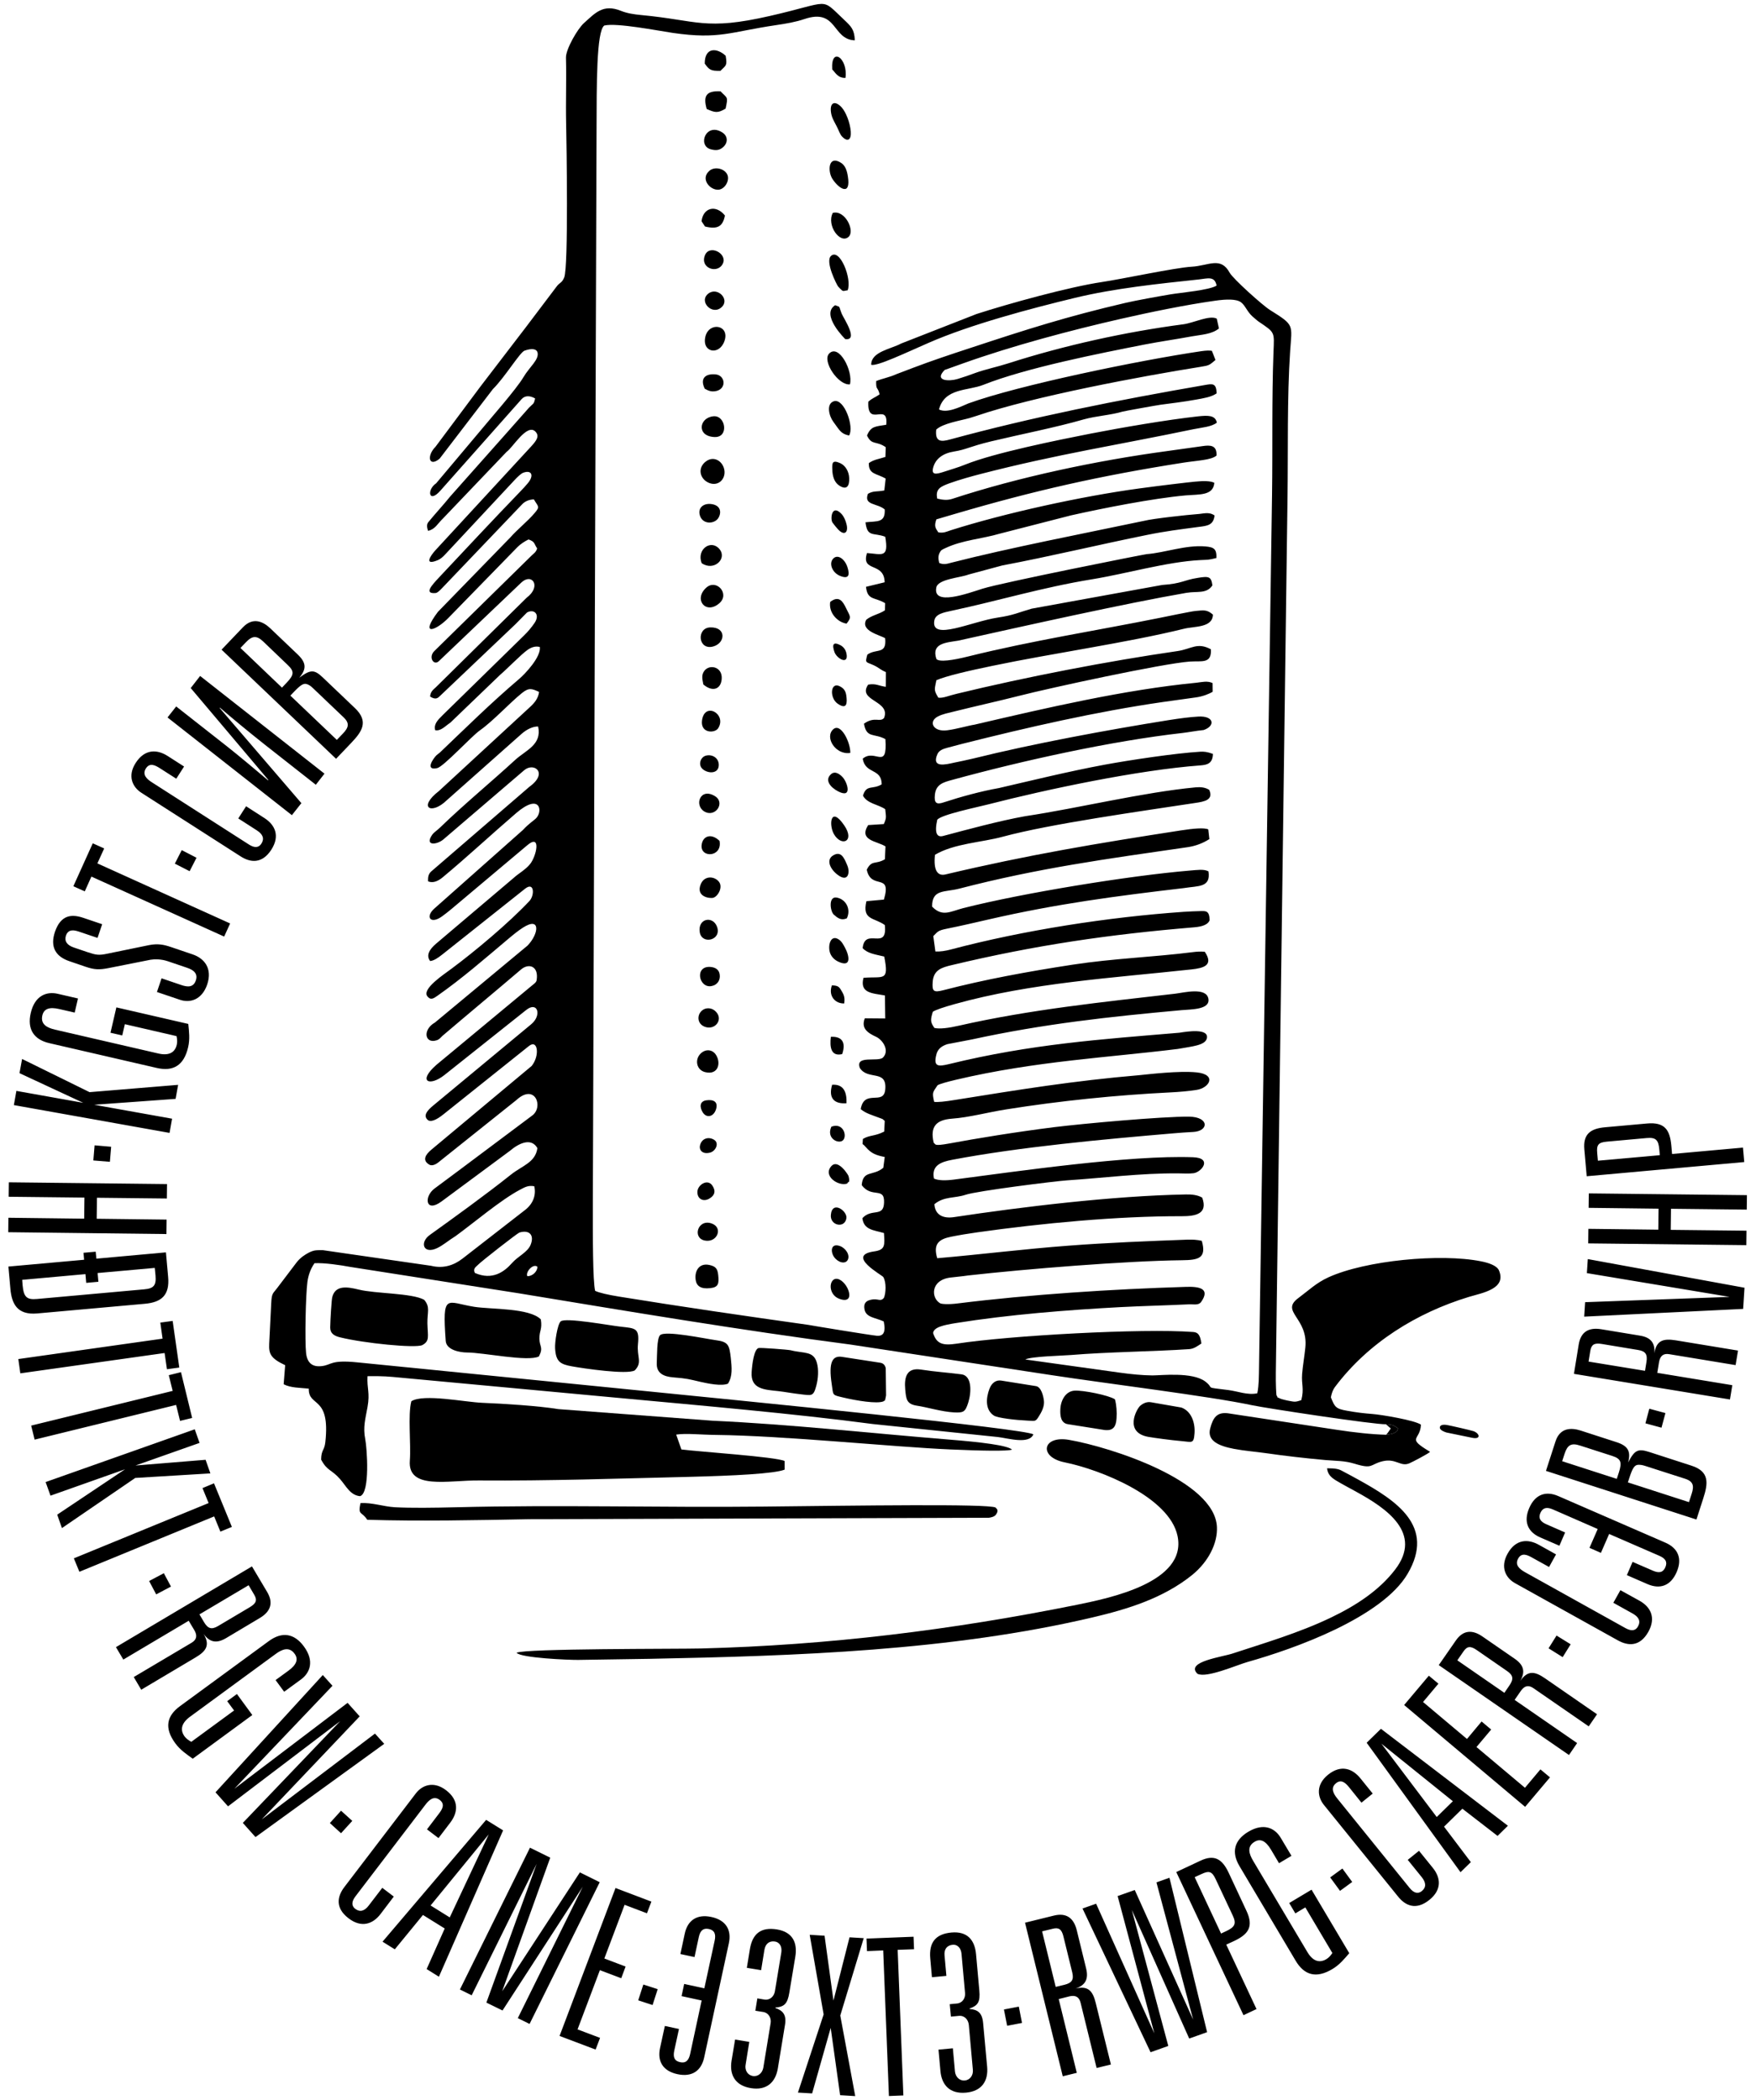
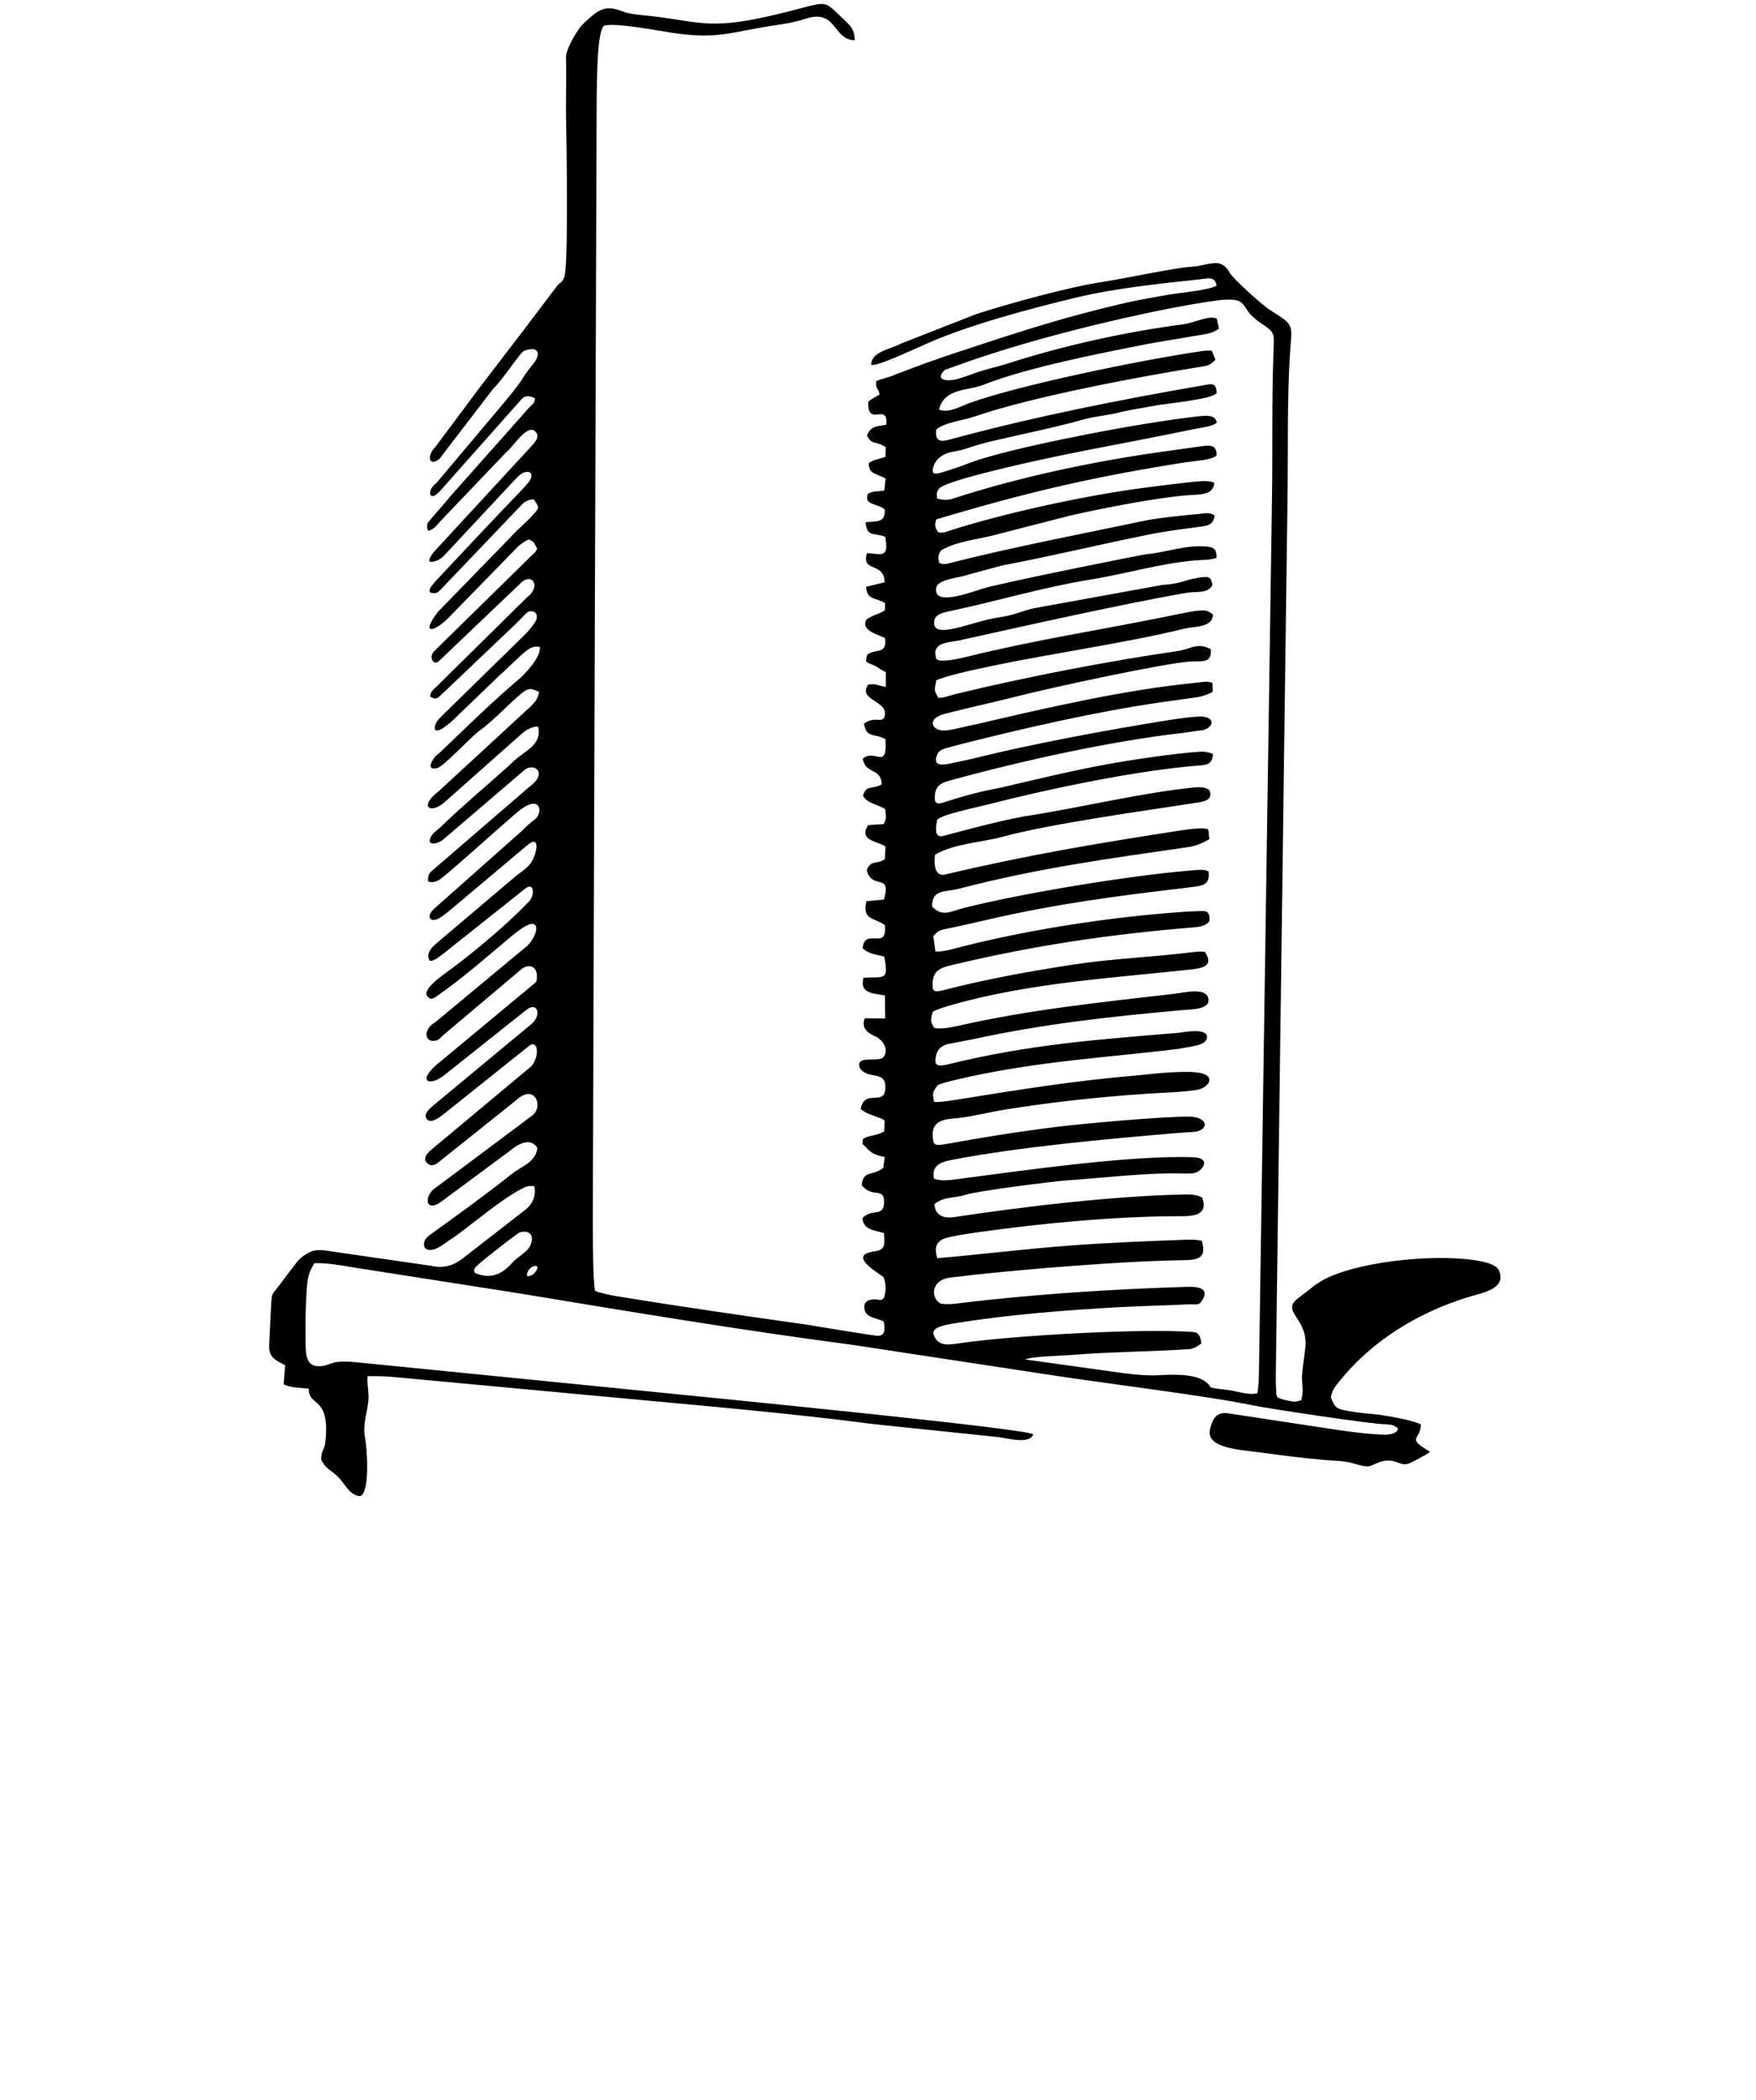
<svg xmlns="http://www.w3.org/2000/svg" xml:space="preserve" width="209mm" height="250mm" style="shape-rendering:geometricPrecision;text-rendering:geometricPrecision;image-rendering:optimizeQuality;fill-rule:evenodd;clip-rule:evenodd" viewBox="0 0 20900 25000">
  <defs>
    <style>.fil0{fill:#000}</style>
  </defs>
  <g id="Слой_x0020_1">
    <g id="_332557160">
      <path class="fil0" d="M6276 15190c-24-50 70-154 120-112 2 56-61 116-120 112zm-624-38c-26-53 15-73 33-93 40-43 474-381 497-388 121-36 180 32 133 147-38 90-149 134-222 217-90 102-232 209-441 117zm8474-8096c121-21 235 16 304-88-14-105-40-112-177-89-166 26-185 68-421 84l-1553 282c-157 45-214 78-403 106-313 47-797 283-756 38 13-81 109-98 210-120 557-119 1076-277 1664-373 407-66 891-208 1288-229 94-5 97 0 196-25 4-110-31-129-134-138-231-19-479 75-696 92-41 4-1720 338-1953 411-186 59-595 209-551-14 20-101 286-116 383-154l401-108c562-106 1152-248 1721-363 226-46 387-65 617-96 105-13 176-20 190-136-68-48-135-20-209-16-103 7-526 53-627 79-719 151-1601 321-2294 498-57 15-90 27-146 5-3-7-22-68 0-115 20-42 30-43 75-64 198-94 439-110 642-170l849-218c384-86 969-202 1365-238 165-14 329 5 342-150-44-23-127-24-227-14-87 8-399 45-665 81-682 92-1607 295-2245 498-55 18-82 35-148 25-33-51-53-71-23-155l211-62c955-281 1732-456 2724-612 171-27 334-30 399-85 7-126-77-126-164-113-130 19-277 39-429 60-829 112-1761 308-2552 568-57 19-115 13-179-3-24-115 40-143 142-181 115-42 277-87 375-112 909-235 1633-345 2528-532 113-23 220-29 283-79-18-91-108-87-223-75-371 41-912 134-1282 206-382 75-1141 228-1487 367-90 37-174 59-260 88-94 31-146 36-125-48 27-108 117-173 247-194 154-25 175-56 442-121 352-84 776-167 1105-262 146-41 321-50 463-93 11-4 416-77 449-81 121-16 279-35 422-61 94-17 181-30 246-74-1-127-54-114-133-101-1042 180-2062 383-3042 650-103 28-178 31-162-118 79-75 285-106 398-138 24-7 52-16 83-26 676-231 1965-472 2669-584 101-16 101-20 174-81l-43-109c-25-5-71-4-124 4-747 110-2182 407-2774 622-106 45-255 120-350 72 67-257 342-220 525-292 514-204 1384-375 1928-482 170-33 367-61 556-96 116-21 237-24 323-94l-26-117c-86-45-276 51-396 67-687 90-1422 252-2085 465-127 41-280 73-394 115-61 23-139 50-209 71-96 30-287 28-155-107l218-78c588-210 1280-394 1886-532 347-79 765-165 1113-214 138-20 256-22 310 18 49 35 73 111 135 167 20 17 56 50 75 63 198 134 187 120 177 365-21 559-9 1133-17 1694l-156 10462c-1 129-13 212-20 236-118 24-228-24-345-39-302-38-156-11-273-101-153-117-527-73-629-73-116-1-253-14-389-33l-1125-157c76-37 434-44 544-53 427-36 1002-42 1408-70 57-4 103-40 144-67-15-113-47-133-99-137-605-45-2185 42-2814 139-165 25-239 3-280-126 6-70 127-96 270-119 630-101 1325-156 1959-190 270-14 541-20 812-33 63-3 119 15 150-30 108-156-16-184-183-178-881 27-1855 90-2715 197-115 15-193 7-208-1-112-62-118-278 122-307 74-9 138-14 212-25 688-77 1871-173 2542-181 200-2 296-24 237-231-54-13-112-16-171-14-441 16-967 37-1406 71-549 41-1048 105-1572 150-53-177 27-228 166-256 100-20 204-37 310-52 765-108 1666-194 2434-192 162 0 315-25 244-221-52-31-122-40-195-38-867 16-1954 148-2761 270-123 18-223-21-232-154 117-96 238-68 371-112 135-46 1063-162 1210-172 439-29 874-86 1316-83 71 1 136 5 189-2 97-14 227-182-9-190-751-27-2071 165-2845 266-99 13-184 12-237-12-32-154 81-198 214-223 802-153 1808-245 2630-315 80-7 161-13 241-17 187-9 194-179-49-182-320-3-1267 83-1605 125-454 57-930 135-1247 194-197 36-160 8-187-8-47-197 34-273 217-287 205-15 418-74 643-110 639-102 1313-171 1961-203 98-5 209-14 305-29 158-23 247-184 4-209-209-22-576 23-681 33-795 68-1422 171-2190 294-120 20-222 31-254 23-25-114-18-109 41-197 29-17 116-41 222-66 943-222 1809-263 2638-366 169-31 324-41 345-126 27-123-234-82-327-67-923 78-1762 133-2745 374-125 30-186 32-147-116 14-56 52-97 130-122l292-56c855-186 1638-271 2499-349 113-10 340-5 316-136-25-141-293-72-392-60-863 100-1728 188-2577 381-121 28-230 42-292 27-49-71-48-94-19-192 29-22 135-57 261-92 910-254 1883-311 2821-413 143-16 264-49 155-210-55-4-98-1-136 4-484 61-947 75-1437 150-540 83-1050 177-1535 303-123 32-138 13-130-100 11-138 102-169 227-198 1000-239 1879-366 2887-450 99-8 165-35 182-84-2-113-44-110-103-109-68 2-137 4-206 9-893 62-1903 218-2774 449-62 16-124 26-181 23l-25-183c54-52 50-66 160-88 166-33 335-73 506-112 806-185 1503-276 2319-372 173-28 320-5 290-199-55-29-133-16-223-9-717 60-1993 268-2696 447-154 40-248 108-370-18-2-210 149-169 323-214 944-245 1747-353 2721-494 92-14 178-46 256-96l-13-115c-47-23-179-11-327 12-991 153-1819 291-2801 524-91 22-146-44-125-234 227-135 558-147 807-215 568-154 1658-305 2291-402 109-16 221-36 166-156-48-30-102-35-159-30-634 60-1389 247-2033 344-308 55-708 164-975 235-71 19-106-29-70-192 39-61 493-154 603-183 708-182 1790-410 2529-465 75-6 147-18 149-137-70-26-111-28-149-26-293 17-843 100-1136 154-442 82-902 196-1263 279-206 36-455 104-656 170-85 29-116 10-105-91 13-125 101-148 208-177 835-229 1895-463 2739-558 78-9 160-26 252-35 143-49 124-172-65-160-96 5-218 21-351 42-731 117-1613 280-2326 457-99 24-160 35-231 50-98 22-271 66-195-104 18-40 61-59 114-73 59-16 119-31 178-47 782-197 1597-384 2394-499 125-18 253-36 388-54 85-11 165-45 201-67l-1-104c-63-30-127-11-192-4-862 84-1778 298-2641 499-73 11-214 53-325 67-170 23-227-105-112-164 57-30 125-42 192-59 260-65 520-122 780-188 358-92 1699-383 2027-407 140-10 262 31 251-146-163-88-232-3-396 21-835 121-1803 308-2631 509-91 21-159 54-217 46-54-92-47-90-23-208 115-50 381-112 667-171 712-149 1614-277 2282-442 121-30 340-10 342-168-69-60-105-53-209-43-46 4-356 68-424 82-771 155-1503 267-2283 460-180 45-343 69-375 29-63-188 115-194 260-218 785-174 1980-442 2721-570zm2370 9897c79 10 80 2 144 50-11 18 4 32-56 58-27 12-60 12-86 17-169-4-381-27-594-60l-1292-196c-127-14-174 50-208 180-40 148 100 209 283 244 120 23 260 34 379 51 237 34 466 60 708 82 135 12 223 6 349 44 220 68 181 8 330-29 161-40 216 69 321 24 34-14 229-116 247-137-292-175-116-130-109-323-70-52-469-119-576-127-106-8-194-19-300-38-140-24-150-46-196-161 12-58 27-93 47-120 396-529 975-886 1596-1075 159-48 461-96 353-325-30-48-113-80-212-99-478-95-1370-11-1813 191-145 66-233 154-357 246-223 164 120 234 82 592-10 100-30 212-38 312-10 125 26 175-10 312-78 27-80 20-164 5-10-2-65-15-73-18-84-35-29-14-58-43-3-9-10-137-8-270l139-10419c8-567-6-1173 31-1737 22-324 56-309-238-493-88-54-442-373-481-444-108-198-250-83-455-72-198 12-818 145-1065 182-390 58-1112 257-1494 381l-899 352c-116 64-356 96-354 252 68 22 412-143 683-261 500-219 1214-408 1744-536 474-114 990-167 1475-219 101-11 186-44 209 73-78 54-429 85-544 104-137 23-417 73-544 103-699 163-1171 314-1840 535-232 76-466 154-676 234l-208 79c-80 37-172 53-240 82-3 114 18 61 41 158-61 43-76 37-134 87-17 319 241-4 213 275-130 22-182 15-229 128 57 121 106 58 223 139l-4 116c-84 27-135 30-197 73-5 137 92 121 200 185l-16 141c-91 18-128 1-195 40-53 139 110 109 200 186 8 163-91 137-229 153 21 183 95 119 235 172 45 259-38 207-217 194-75 234 205 100 210 348l-222 54c17 165 106 120 228 195l-3 85c-75 49-156 58-222 112-73 134 166 182 225 220 20 199-104 118-212 195-29 106-20 82 79 128 65 31 74 52 142 80l-1 175c-88-11-113-42-210-26-135 195 272 189 189 397-51 57-111-23-239 68 30 178 120 110 255 184 26 381-124 106-270 233 32 188 224 109 226 305-110 67-182-3-223 135 52 96 179 102 265 161 8 91 19 97-17 177l-186 12c-118 185 107 190 206 254l-7 153c-114 67-155 3-216 124 52 250 302 26 204 356l-208 19c-55 228 94 193 219 284 35 316-237 18-264 275 61 65 151 74 257 100 60 304-9 233-247 253-47 184 103 183 255 210l4 274-243-2c-48 121 36 175 136 221 79 38 161 164 80 246-57 57-335-34-275 125 97 150 325 12 302 256-18 196-250-12-292 233 59 51 137 71 217 102 68 25 32 11 69 38l-6 127c-115 59-170 38-254 88-3 93-16 38 31 93 70 83 128 101 229 122l-17 128c-121 103-241 24-257 206 118 162 273 15 266 208-6 181-146 64-258 186 17 140 132 141 257 177 8 145 19 200-119 219-338 48 97 281 111 305 38 64 31 194 7 248-47 53-66-1-162 24-54 13-81 45-69 111 17 99 126 98 229 145 30 139-12 175-79 171-62-4-810-127-819-130-739-104-1518-217-2256-337-127-21-231-44-281-68-28-125-28-625-27-1090l44-12731c2-514-3-1173 92-1240 149-35 634 61 817 88 555 80 683-13 1229-93 116-17 233-37 336-72 393-133 329 246 600 253-5-128-42-164-129-246-289-271-141-213-882-44-775 177-857 52-1534-11-83-8-164-20-236-49-217-88-311 28-441 143-78 69-219 314-216 414 7 269-4 514 2 788 5 221 29 1703-23 1828-30 72-53 54-95 114l-359 475-543 709-534 716c-109 109-81 249 48 143l634-828c142-140 322-439 377-458 89-32 142-20 154 19 24 86-94 173-166 295-88 149-404 505-527 655l-513 610c-114 77-89 244 49 89l968-1091c37-41 93-47 161-8-17 75-19 54-74 111l-261 295-676 761c-82 102-175 201-259 304-18 22-23 51-4 105 87-21 108-81 178-148l757-793c70-46 242-342 342-241 53 54 13 108-51 178L5183 6549c-62 68-141 189 29 118 30-13 57-36 85-66l837-897c25-26 68-69 96-78 99-35 129 35 51 127-24 29-56 64-92 101-324 336-646 681-966 1022-84 90-181 195-39 183 22-2 51-30 77-58l953-998c27-28 70-56 140-59 52 90 77 83 9 163-80 95-213 202-287 288l-864 888c-224 298-23 224 124 73l824-845c32-33 87-69 131-90 80 30 61 46 102 107-12 45-44 63-63 82L5170 7749c-75 73-8 179 53 121l981-935c127-121 245 43 65 179L5186 8182c-28 27-62 48-67 109 69 44 93 17 121-10l896-852 136-138c84-48 159 22 91 123-36 53-81 107-130 154l-966 946c-60 59-107 109-87 178 68 12 118-49 181-91l591-568c94-81 247-240 325-296 45-32 95-50 148-36 16 121-181 325-242 377-344 293-623 570-950 882-3 2-29 21-39 31-36 35-141 185 9 152 77-17 405-376 507-448 166-118 348-321 504-447 82-65 116-52 202-12-10 78-55 131-107 179L5225 9415c-257 198-92 290 92 111l890-790c65-58 141-91 198-88 47 218-147 281-275 399-292 268-614 533-894 805-33 31-75 60-89 80-101 142 54 125 131 59l961-823c116-99 291 32 62 197l-1164 1004c-30 26-46 54-42 122 63 25 123-6 176-50 290-241 584-515 873-763 282-242 319-27 239 59-30 32-83 60-160 143l-1056 937c-108 98-42 190 95 90 36-26 73-55 110-86l906-762c165-138 108 130 31 226-56 69-139 113-192 162l-926 785c-79 67-123 139-72 207 43-3 92-35 147-79l984-782c110-87 115 78 51 147-243 259-646 597-929 807-89 67-357 241-284 329 41 50 77 20 122-11 292-205 560-439 832-668 64-54 124-103 180-139 216-140 193 73 56 213l-1101 915c-151 85-122 259 22 211 33-12 44-30 67-52 306-261 629-529 935-790 92-79 213-42 186 127-4 27-33 45-63 70l-1130 938c-229 201-81 262 97 120l973-774c135-107 188 64 58 171l-1167 968c-71 59-119 117-67 168 34 34 103 5 186-61l1021-816c108-86 131 116 33 237l-1193 996c-72 60-113 128-25 179 27 16 68 4 107-27l929-742c224-206 328 86 186 186-387 288-772 580-1160 867-129 96-109 295 83 154l812-601c108-92 255-163 329-34-23 172-183 210-314 315-305 243-688 519-967 719-122 88-78 232 84 158 74-34 139-93 225-146 218-159 536-429 762-549 64-34 102-56 173-43 25 109-18 212-109 282l-745 579c-103 80-229 122-373 86l-1288-186c-79 0-105-3-170 30-41 21-102 60-145 117l-232 306c-49 65-63 56-69 178l-24 483c-5 117 13 172 190 255l-18 227c86 44 194 41 299 52-5 227 259 74 197 638-11 100-49 89-50 207 75 140 121 112 228 235 71 82 119 189 235 200 122-35 83-574 62-678-29-143 3-247 27-382 31-174-8-219 0-368 81-1 185-2 303 9l2627 244c1033 96 2155 193 3081 316l1491 155c119 14 374 91 423-32-115-69-3212-375-5148-568l-2902-289c-319-32-301 32-421 45-111 13-172-39-185-154-16-143-5-699 16-850 11-75 34-149 84-221 117-6 307 22 424 44l2006 314c1315 217 2639 439 3953 611l2393 364c631 97 1884 251 2380 357 178 38 1475 234 1597 227z" />
-       <path class="fil0" d="M8048 17076c124-18 281 2 474 4 812 9 2114 144 2791 173 365 16 681 22 732 2-53-52-380-90-741-119-931-75-1900-183-2823-225l-1834-138c-239-39-652-65-903-75-212-8-701-111-848-19-43 162-3 506-18 708-27 350 457 232 820 235 837 6 1671-23 2510-43 523-13 1011-37 1131-86l-1-103c-111-50-1007-109-1228-137l-62-177zM8342 19622c-286 7-2096-1-2194 51 53 62 619 86 732 85 289-4 573-8 856-13 1738-34 3576-95 5268-493 423-99 843-230 1184-504 197-160 305-380 296-572-25-554-1262-950-1759-1037-320-56-366 204-55 267 438 89 1249 417 1345 876 117 554-816 742-1198 820-1488 300-2954 481-4475 520z" />
-       <path class="fil0" d="M4701 17941c-139-8-276-59-411-49-31 152 13 92 81 198 627 19 1301 5 1930-7l5468-17c28-4 66-12 84-36 44-60 2-74-4-86-94-46-1638-23-2759-11-1227 13-2438-23-3658 8-280 7-536 10-731 0zM4050 15919c280 69 891 131 976 92 91-49 65-101 61-259-2-137 36-192-38-280-142-81-584-73-779-122-142-35-280-54-316 92-7 29-22 253-24 358-1 71 47 102 120 119zM15966 17504c-34-18-74-27-171-27 7 68 41 105 106 145 73 44 157 88 242 135 357 195 796 492 461 927-187 244-460 425-761 569-380 183-806 308-1164 426-119 43-578 98-427 244 109 55 464-103 598-141 281-79 679-211 1046-388 369-179 706-402 858-662 330-563-125-865-591-1122-70-39-137-74-197-106zM5559 16099c194 0 724 113 855 47 56-110 8-112 6-210-1-104 36-110 17-231-136-138-587-118-793-150-332-53-381-176-339 407 8 107 168 137 254 137zM7555 16312c94-96 23-161 38-312 20-193-31-189-202-208-125-13-665-114-718-63-39 37-71 249-66 321 9 158 61 189 202 214 138 25 655 101 746 48zM8664 16470c57-88 46-192 34-307-18-156-30-191-180-211-119-16-601-119-662-59-40 40-35 251-39 331-6 120 79 162 198 171 163 13 183 21 325 54 86 19 245 53 324 21zM9267 16559c70 8 172 27 263 37 129 15 151 29 185-99 24-88 30-195 8-274-40-146-153-110-313-151-28-7-365-33-383-26-52 19-74 181-81 287-13 203 151 208 321 226zM10774 16539c11 111 13 174 139 193 118 17 294 72 442 80 111 5 133-3 169-116 40-128 44-320-79-337-161-21-311-30-485-57-166-25-200 87-186 237zM10033 16634c159 38 407 79 483 46 15-22 13 25 30-70l-4-325c-8-36-30-59-65-64l-454-70c-111-17-165 53-124 324 21 139 1 127 134 159zM14217 17065c10-119-31-265-156-311l-362-63c-49-9-95 14-127 41-42 34-199 318 95 371 69 12 264 39 402 51 116 10 139 34 148-89zM11777 16530c-44 115-51 253 53 320 47 30 266 54 404 60 93 4 90 16 139-65 41-66 57-122 52-170-6-57-32-166-95-176l-414-66c-60-9-112 26-139 97zM13270 16656c-75-49-382-110-482-103-107 8-165 118-168 227-3 74 7 159 89 172l435 69c114 15 139-51 145-137 6-75-1-164-19-228zM10116 4575c40-159-131-486-247-367-88 89 110 383 247 367zM10106 5184c63-102-58-446-181-408-96 31-56 179-7 244 74 99 88 144 188 164zM8548 15176c-8-79-34-103-105-119-122-27-179 72-163 179 11 72 61 109 172 97 99-10 107-54 96-157zM10089 3455c54-132-93-507-199-408-72 68 71 346 85 363 3 5 44 46 48 48 5 2 12 5 16 6l50-9zM10126 1566c-9-110-59-232-107-286-76-85-147-68-128 61 9 59 33 97 67 162 28 54 39 96 64 122 70 73 111 36 104-59zM8622 4061c69-194-182-235-226-56-46 191 164 231 226 56zM8560 7182c132-112-33-296-154-187-155 139-6 324 154 187zM10091 2098c-11-71-32-127-78-158-156-102-165 100-104 192 82 123 221 202 182-34zM8516 12548c-44-59-125-64-183-1-65 71-42 188 57 214 162 42 197-115 126-213zM8492 4955c-175 16-204 241 15 247 172 5 129-261-15-247zM8441 5749c119 47 212-64 174-180-29-89-123-139-207-81-113 78-80 216 33 261zM8411 1297c98 44 132 52 225-4 32-148 22-120-60-206-167-8-210 50-165 210zM8660 2087c-28-80-153-111-218-53-110 97 11 233 111 224 73-7 130-103 107-171zM9912 2534c-78 150 90 376 188 285 79-72-42-323-188-285zM9940 3633c-178 112 120 403 120 403 163 23-17-244-41-300-43-107-9-74-79-103zM8459 1777c67 18 100 7 127-10 76-48 90-140 10-191-195-122-297 158-137 201zM8388 757c53 74 72 89 187 86 67-68 82-58 62-179-105-98-250-103-249 93zM8351 6703c144 101 307-51 213-166-99-122-276 0-213 166zM8371 8147c110 94 210 58 219-67 10-151-161-181-216-81-19 34-21 67-3 148zM8489 7695c147-41 158-233-36-227-166 5-146 277 36 227zM10056 11278c-19-35-35-65-59-85-110-90-150 65-116 154 16 42 49 77 95 99 163 77 133-71 80-168zM8355 8578c-18 152 153 153 193 90 106-169-164-322-193-90zM10120 8962c5-118-111-364-203-281-105 95 28 309 203 281zM8341 10523c-63 152 106 175 149 163 56-17 117-126 67-190-51-67-172-78-216 27zM8350 2634l41 62c146 36 212 3 237-131-109-135-261-91-278 69zM8604 3136c55-119-161-231-214-97-62 156 155 226 214 97zM10107 5689c-3-75-43-148-109-177-94-41-95 1-92 77 2 80 24 148 76 186 94 66 130 13 125-86zM8329 6132c32 116 178 107 222 32 38-64 29-153-92-165-87-8-154 45-130 133zM10085 10302c-38-91-74-177-169-120-94 56-27 182 76 246 108 67 125-52 93-126zM9881 7165c-20 131 88 242 195 258 64-81 42-83-8-188-35-72-81-153-187-70zM8469 11737c71-13 109-73 96-143-9-49-44-77-103-84-201-21-146 257 7 227zM8406 12227c117 29 209-104 104-195-45-39-111-40-153-5-69 57-60 173 49 200zM8381 9658c132 80 256-103 129-181-175-108-250 106-129 181zM9925 10888c43 37 85 73 154 43 53-108-10-227-120-247-103-19-78 167-34 204zM8387 14766c148 31 225-153 83-203-164-58-233 171-83 203zM8535 11034c-48-138-234-104-206 64 25 149 261 95 206-64zM8388 4627c48 28 81 35 116 31 148-16 133-187 18-201-113-13-199 37-134 170zM10084 14088c3-5 9-20 9-17 2 8 27 1 6-73-3-12-44-67-49-72-23-26-97-107-153-48-110 117 80 247 187 210zM10086 15332c-36-73-108-130-158-104-66 36-57 185 57 230 119 47 151-21 101-126zM9924 9926c88 157 256 93 125-100-164-241-186-10-125 100zM8589 3656c102-94-52-247-160-160-116 93 49 264 160 160zM10036 9259c-23-28-90-93-145-44-82 73-2 161 87 206 167 84 109-99 58-162zM17215 17051l306 63c111 23 89-54 16-79-33-11-273-66-314-73-53-9-81 3-85 23-5 18 6 43 77 66zM8564 10009c-99-96-200-58-213 47-21 161 250 150 213-47zM10086 6750c-30-92-111-156-166-104-60 57-16 171 79 209 106 43 117-13 87-105zM8555 9103c-1-83-81-129-155-108-63 17-96 112-34 162 67 55 190 54 189-54zM8479 14113c-56-86-171-12-178 66-7 92 68 129 138 90 68-38 84-91 40-156zM10072 8275c-8-48-25-74-59-96-131-86-146 126-43 197 111 76 116-6 102-101zM10075 13132c5-138-37-229-171-220-46 158 22 231 171 220zM10074 14499c11-86-170-215-185-38-12 129 168 165 185 38zM9905 826c39 40 67 104 158 101 32-234-176-380-158-101zM8365 13242c43 68 128 55 157-38 28-90-30-119-115-107s-79 87-42 145zM8331 13637c-11 60 37 105 122 82 64-17 110-110 48-151-69-44-153-16-170 69zM10024 12547c45-135 3-212-135-206-15 121 0 238 135 206zM9895 13411c-65 142 88 211 138 162 53-50 5-216-138-162zM9927 14962c47 66 132 89 162 36 33-58-25-144-94-167-108-37-112 68-68 131zM10075 6239c-12-47-30-89-58-120-119-128-138 61-108 102 23 32 43 54 60 74 79 90 132 45 106-56zM10048 11944c8-63 1-94-28-143-30-52-41-71-119-72-45 127 41 219 147 215zM10075 7781c-9-46-33-79-70-100-92-49-103-5-73 81 28 79 170 157 143 19zM16498 17078c26-5 59-5 86-17 60-26 45-40 56-58-64-48-65-40-144-50l57 50c-22 33-31 48-55 75zM1323 13650l-197-17-15 180 197 16zM98 14667l1883 22 2-172-832-10 3-250 832 9 2-172-1883-21-2 172 902 10-3 251-902-11-2 172zm2 409 24 268c16 171 78 312 320 290l1280-115c200-18 297-103 277-321l-26-291-828 75-8-83-145 13 7 83-901 81zm164 158 753-68 9 104 145-13-9-104 680-61 9 91c10 117-21 154-135 164l-1277 115c-122 11-157-25-170-163l-5-65zm1723 1064 147-20-79-555-147 20 27 191-1717 243 24 170 1717-242 28 193zm156 615 144-35-133-545-145 36 46 187-1684 413 41 167 1684-413 47 190zM737 18189l873-597 894-54-57-162-834 68 762-269-57-162-1775 628 58 162 887-314-807 540 56 160zm1886 42 137-56-213-519-137 57 73 178-1604 658 66 160 1604-659 74 181zm-764 747 176-93-85-159-175 93 84 159zm-178 1135 646-384c125-74 177-145 96-281 73 102 155 117 267 51l401-239c128-76 167-178 89-310l-181-305-1619 961 88 148 778-462 67 112c38 65 28 114-33 150l-688 408 89 151zm914-758c-76 45-120 32-167-47l-54-92 585-347 66 112c39 65 25 103-51 149l-379 225zm-301 1579 709-520-183-250-116 85 82 111-509 373c-38-21-61-39-80-64-58-80-36-161 65-235l1018-746c73-54 160-94 226-4 48 65 25 131-74 203l-152 111 102 139 200-146c109-80 162-220 36-392-115-158-261-180-417-66l-1058 775c-158 115-191 259-57 442 60 82 135 131 208 184zm2279-177-110-122-1348 1022 1166-1227-144-161-1348 1023 1168-1226-115-128-1277 1396 149 167 1335-1014-1159 1211 151 169 1532-1110zM4529 22783l158-208-137-104-160 209c-52 69-106 83-162 41-45-35-46-85 3-149l832-1090c43-56 100-111 171-57 66 51 30 111-10 163l-142 187 137 104 140-184c90-118 110-264-50-386-147-112-283-62-359 37l-851 1115c-84 110-114 248 50 373 153 117 288 69 380-51zm695 746 764-1742-202-125-1233 1450 146 91 335-409 259 161-215 483 146 91zm129-706-228-142 692-846-464 988zm950 1268 835-1687-236-117-925 1416 572-1591-241-119-834 1688 140 69 773-1564-598 1651 192 94 955-1473-773 1564 140 69zm786 305 53-139-268-101 266-705 254 96 52-139-253-96 241-639 266 101 53-139-427-162-666 1761 429 162zm678-530 61-189-171-55-61 188 171 56zm296 823c176 38 284-43 318-198l294-1361c33-156-32-274-208-312-175-38-284 43-317 198l-52 243 168 36 51-237c17-79 53-111 120-97 66 14 86 59 69 138l-123 568-240-52-31 145 239 52-137 637c-17 79-54 112-120 97-66-14-86-58-69-137l56-258-168-36-57 262c-34 156 31 274 207 312zm873 166c188 31 294-68 322-235l85-518c20-120-25-170-115-201l1-5c104-9 144-42 166-179l71-427c27-167-32-293-219-324-188-30-291 48-322 236l-36 221 170 28 39-242c13-75 61-109 125-99 64 11 86 70 76 132l-76 460c-10 62-60 109-124 99l-85-14-24 147 95 15c64 11 97 72 87 133l-87 530c-11 62-61 109-125 99-64-11-97-72-86-133l44-273-169-28-42 252c-27 167 42 295 229 326zm561 53 169 10 221-780 112 801 180 11-178-959 279-921-169-10-191 753-106-772-177-11 166 948-306 930zm1083 41 172-7-68-1733 195-7-6-149-560 22 6 149 193-8 68 1733zm916-40c190-17 268-139 253-308l-48-522c-11-122-66-159-161-166l-1-5c99-35 130-77 117-215l-39-431c-15-169-103-276-293-259-189 17-269 119-252 308l20 224 172-16-22-244c-7-75 31-120 96-126 64-6 101 46 106 108l42 465c6 62-31 120-96 126l-86 8 14 148 96-9c65-6 111 45 117 108l48 534c6 63-31 121-96 127s-111-45-117-107l-25-276-171 16 23 254c15 169 114 275 303 258zm668-830-38-194-177 34 38 194 177-34zm1058 495-180-730c-34-141-87-212-241-174 119-40 157-114 126-240l-111-453c-35-145-122-212-271-176l-345 85 449 1828 167-41-215-878 126-32c74-18 117 7 134 75l191 777 170-41zm-460-1096c21 86-4 125-93 147l-104 25-162-661 127-31c73-18 106 6 127 92l105 428zm1157-1127-155 55 437 1634-695-1543-204 72 437 1635-693-1544-162 57 810 1711 211-75-434-1619 683 1531 213-76-448-1838zm916 393-213-456c-76-160-169-218-334-140l-288 135 800 1704 155-73-360-767 93-43c165-78 238-167 147-360zm-163 56c45 97 27 137-77 186l-62 29-314-671 83-38c89-42 124-30 167 62l203 432zm1387 449-449-756-266 159 73 123 119-71 322 543c-25 36-45 57-72 73-85 51-164 21-227-87l-645-1085c-46-78-78-168 18-225 69-42 132-12 195 93l96 162 148-88-127-213c-69-117-202-183-386-74-168 100-205 243-106 409l669 1127c100 168 240 216 435 100 88-52 144-122 203-190zm35-848-117-160-145 106 117 160 145-106zm959-168-164-203-134 108 166 205c54 67 55 123 1 167-45 36-94 25-145-38l-862-1066c-44-55-83-124-14-180 64-52 115-2 156 48l147 183 134-108-146-181c-93-115-230-169-386-43-144 117-128 261-49 359l882 1090c86 108 213 170 374 40 150-121 135-264 40-381zm894-501-1511-1154-170 166 1117 1541 123-120-319-422 218-214 419 324 123-121zm-655-292-192 188-659-873 851 685zm1156-284-114-95-184 219-577-485 175-208-114-96-174 208-523-440 183-218-114-95-294 349 1440 1212 296-351zm560-751-618-427c-120-83-205-101-296 30 63-109 42-189-65-263l-384-265c-122-85-232-78-319 49l-202 291 1550 1070 97-142-744-514 74-107c43-62 91-73 149-33l659 455 99-144zm-1070-514c73 50 79 96 27 171l-60 88-560-387 74-107c43-62 83-66 156-16l363 251zm756-319-168-104-95 152 168 105 95-153zm925-149c93-168 27-295-105-369l-228-126-84 150 230 128c75 42 98 93 63 154-28 51-77 59-148 20l-1198-667c-61-35-123-84-80-161 40-73 106-46 162-14l206 114 83-150-203-113c-129-73-277-71-374 105-90 161-21 289 88 350l1226 682c121 67 261 77 362-103zm336-709c72-165 14-287-132-351l-1276-555c-146-64-275-23-346 142-72 165-14 287 131 350l228 99 68-158-222-97c-74-32-99-74-72-136 28-62 75-73 149-41l533 233-98 224 136 60 98-225 598 260c74 32 98 74 71 136-27 63-74 73-148 41l-242-105-68 158 246 107c146 63 274 23 346-142zm236-627 81-251c57-176 79-320-140-390l-503-163c-134-43-174-23-251 125 35-134-2-198-139-242l-426-138c-110-35-246-38-300 131l-113 349 1791 579zm-89-207-727-235 17-52c37-114 59-151 100-157 25-2 52 1 86 12l479 154c99 32 107 87 77 179l-32 99zm-859-277-650-210 28-87c35-107 79-134 186-99l382 123c104 34 118 74 79 196l-25 77zm579-783-192-52-46 174 191 52 47-174zm864-744-741-122c-144-23-230-3-255 154 10-125-43-189-172-210l-460-76c-147-24-243 29-268 181l-57 350 1857 305 28-170-893-147 21-128c13-75 52-106 122-94l789 130 29-173zm-1188-7c87 14 113 53 98 143l-17 105-672-110 21-129c13-74 48-95 135-81l435 72zm-600-1082-11 167 1699 283-1720 63-11 172 1892-92 16-252-1865-341zm1894-761-1882-21-2 172 832 10-3 250-832-10-2 173 1882 21 2-172-902-10 3-251 902 10 2-172zm-1188-853-501 45c-177 16-263 84-246 266l28 317 1875-169-15-172-844 76-9-101c-17-182-75-281-288-262zm-3 173c106-9 138 22 148 136l6 68-737 66-8-91c-9-99 14-127 116-136l475-43zM2120 12913l-1054 87-803-395-31 169 759 353-796-142-30 169 1853 331 30-169-927-166 969-70zM2241 12188l-856-197-70 302 140 32 31-134 615 142c9 42 10 71 3 102-22 97-98 133-219 105l-1230-284c-89-21-176-60-151-169 18-79 83-104 202-76l183 42 39-168-242-56c-132-30-272 21-320 229-44 190 34 316 222 359l1278 295c191 44 322-25 373-246 23-99 11-187 2-278zM2292 11360l-259-88c-84-28-153-43-260-22l-496 102c-101 21-132 16-234-18l-165-56c-82-28-114-77-93-142 21-61 68-76 151-48l225 76 55-163-222-75c-138-47-269-41-340 166-58 173 1 292 174 350l190 65c106 36 163 38 275 16l499-99c47-8 127-9 206 18l227 77c72 24 135 65 106 151-30 89-104 78-173 55l-235-80-55 163 272 92c128 44 265-4 326-181 65-193-35-312-174-359zM1240 10099l-136-61-231 511 136 61 79-176 1580 714 71-156-1580-715zM2339 10210l-176-91-82 161 176 90zM3230 10113c104-163 45-293-82-375l-219-141-93 145 221 142c73 47 92 99 54 158-31 49-81 54-149 10l-1154-740c-60-38-119-91-71-166 45-70 109-38 164-3l197 126 93-145-195-125c-125-80-272-87-381 82-100 155-39 287 67 355l1181 757c116 75 256 93 367-80zM3474 9703l113-143-973-1133 3-4c132 114 337 284 529 436l613 482 103-132-1480-1163-112 144 924 1094-4 4c-123-104-336-284-496-410l-597-469-103 131 1480 1163zM4000 9032l181-190c128-134 210-254 44-413l-383-365c-102-97-146-96-280 3 89-105 84-179-20-278l-324-309c-83-79-205-141-327-13l-254 266 1363 1299zm9-225-553-527 38-40c83-87 119-110 158-97 24 8 47 22 73 48l364 347c76 72 59 124-8 194l-72 75zm-653-622-494-472 63-66c77-81 129-86 210-9l290 278c80 75 75 118-13 210l-56 59zM4059 21821l134-147-134-121-133 147z" />
    </g>
  </g>
</svg>